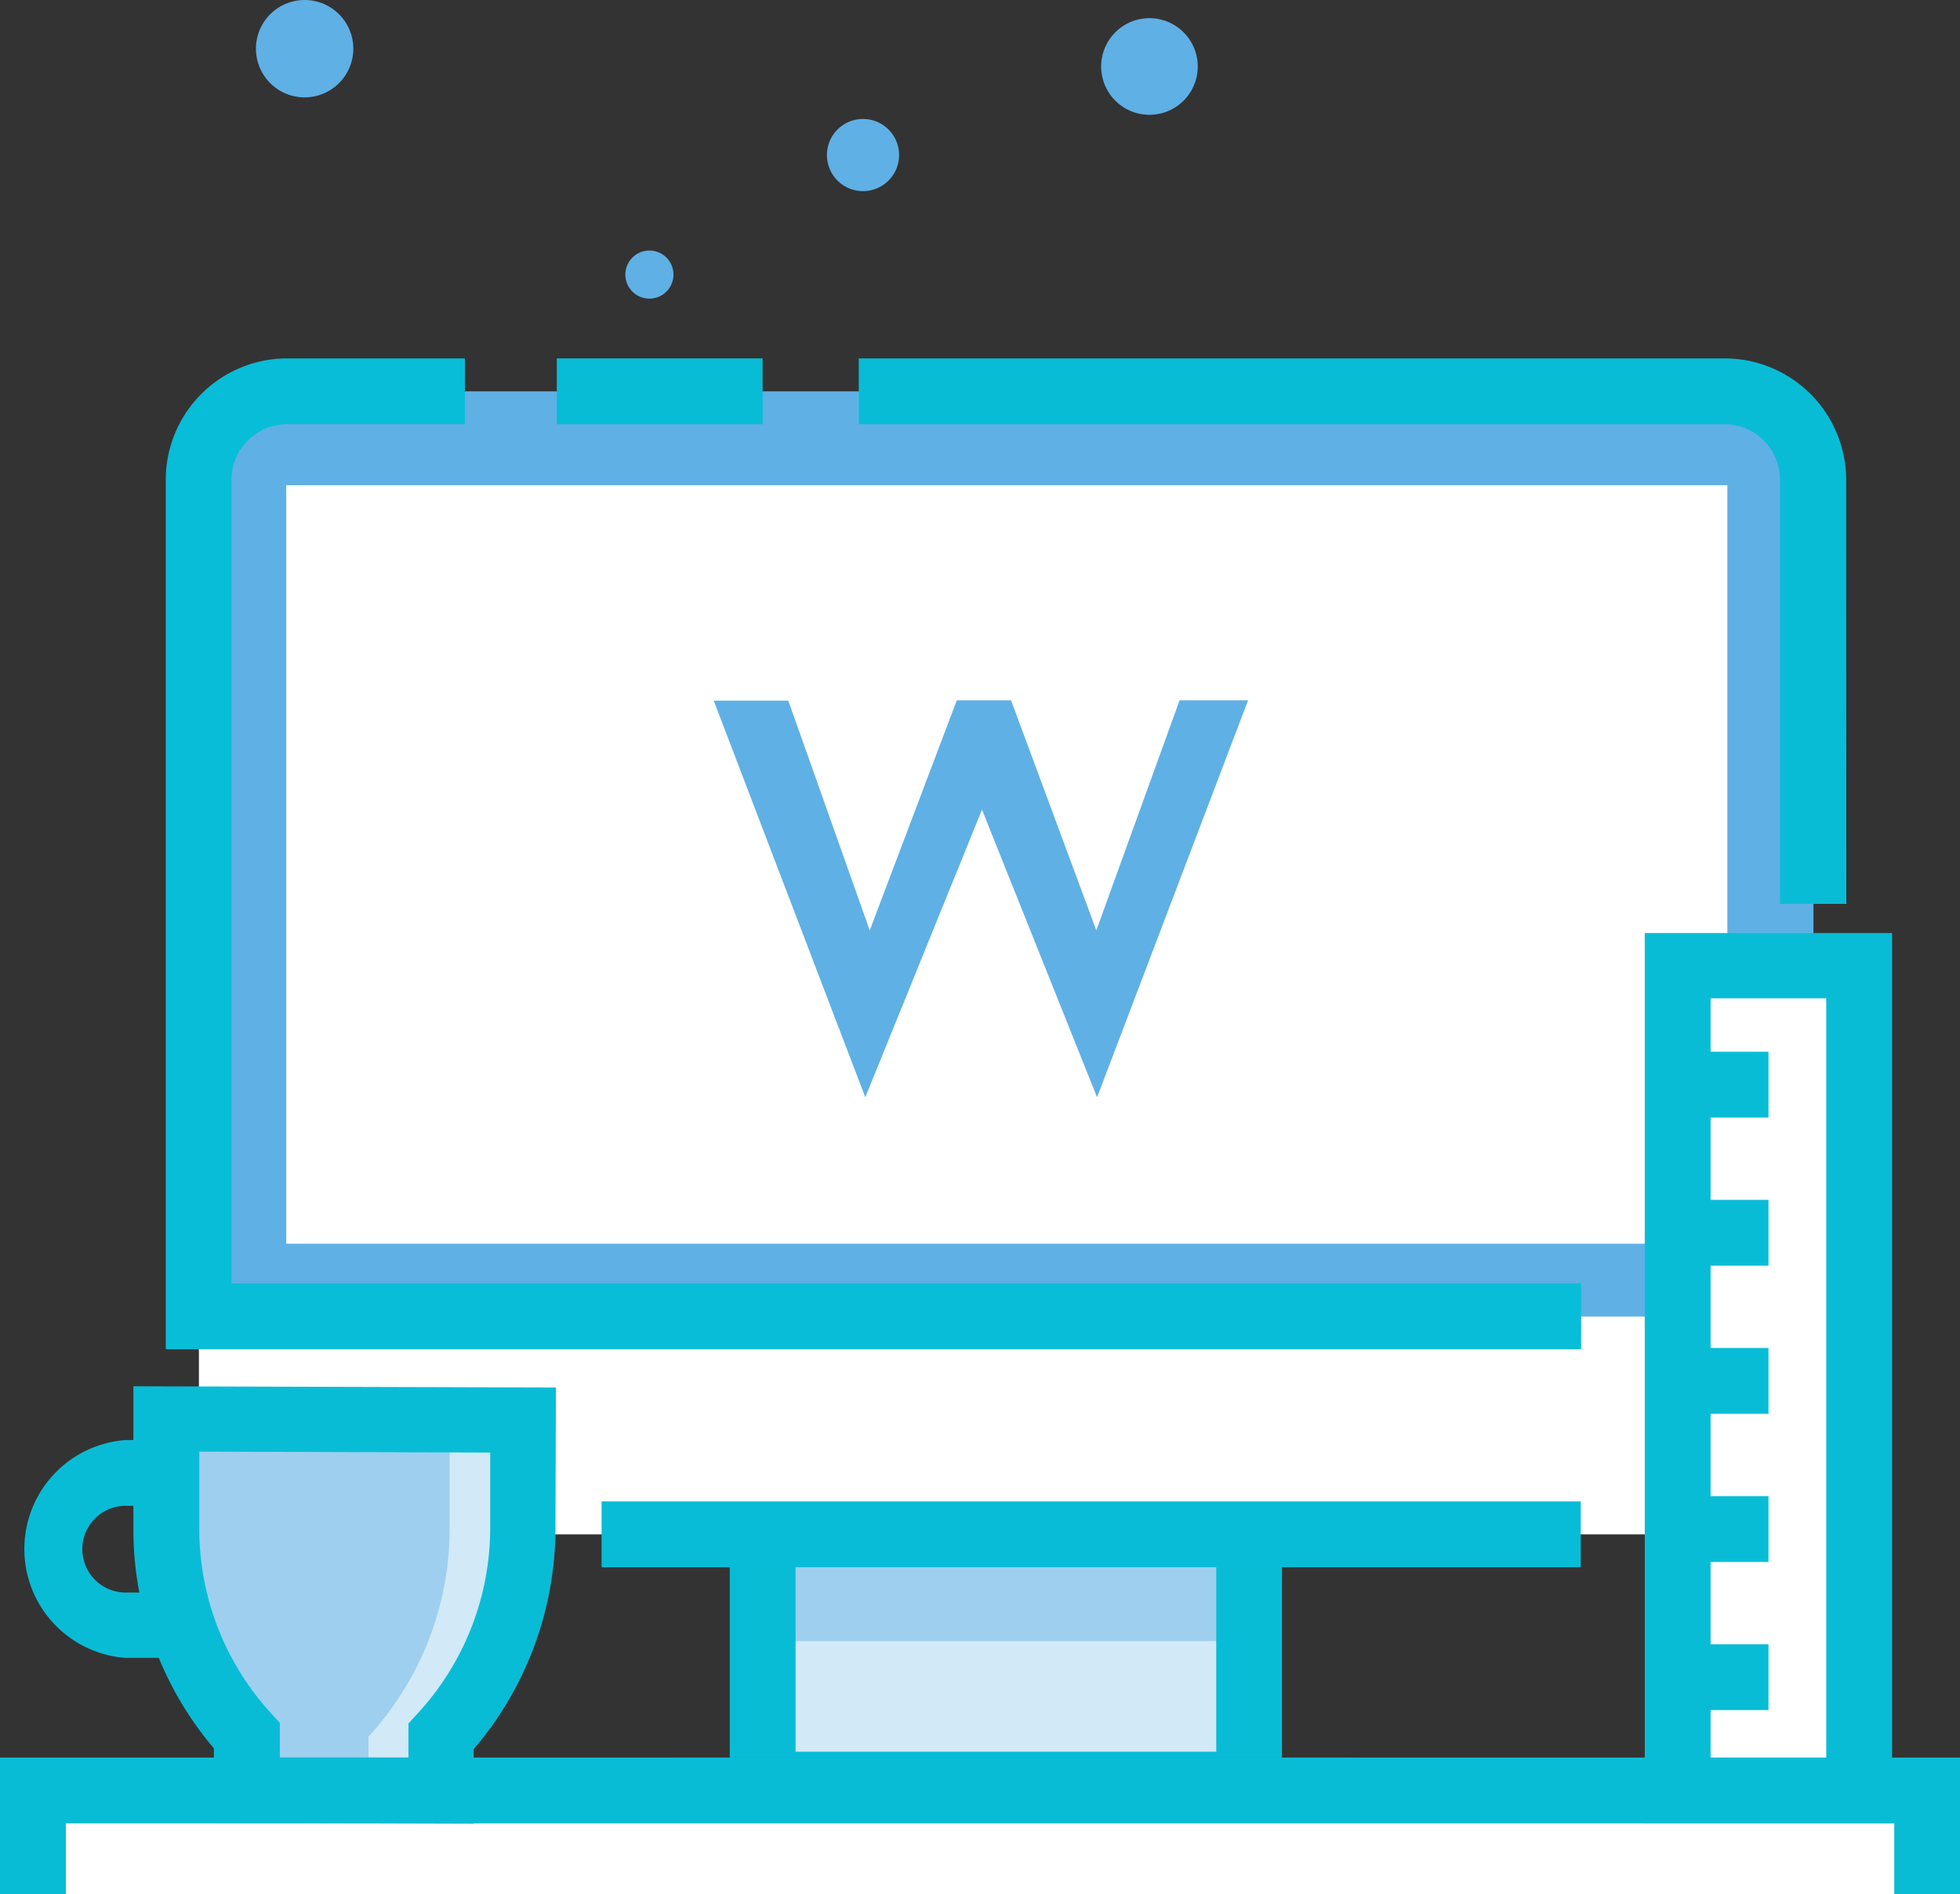
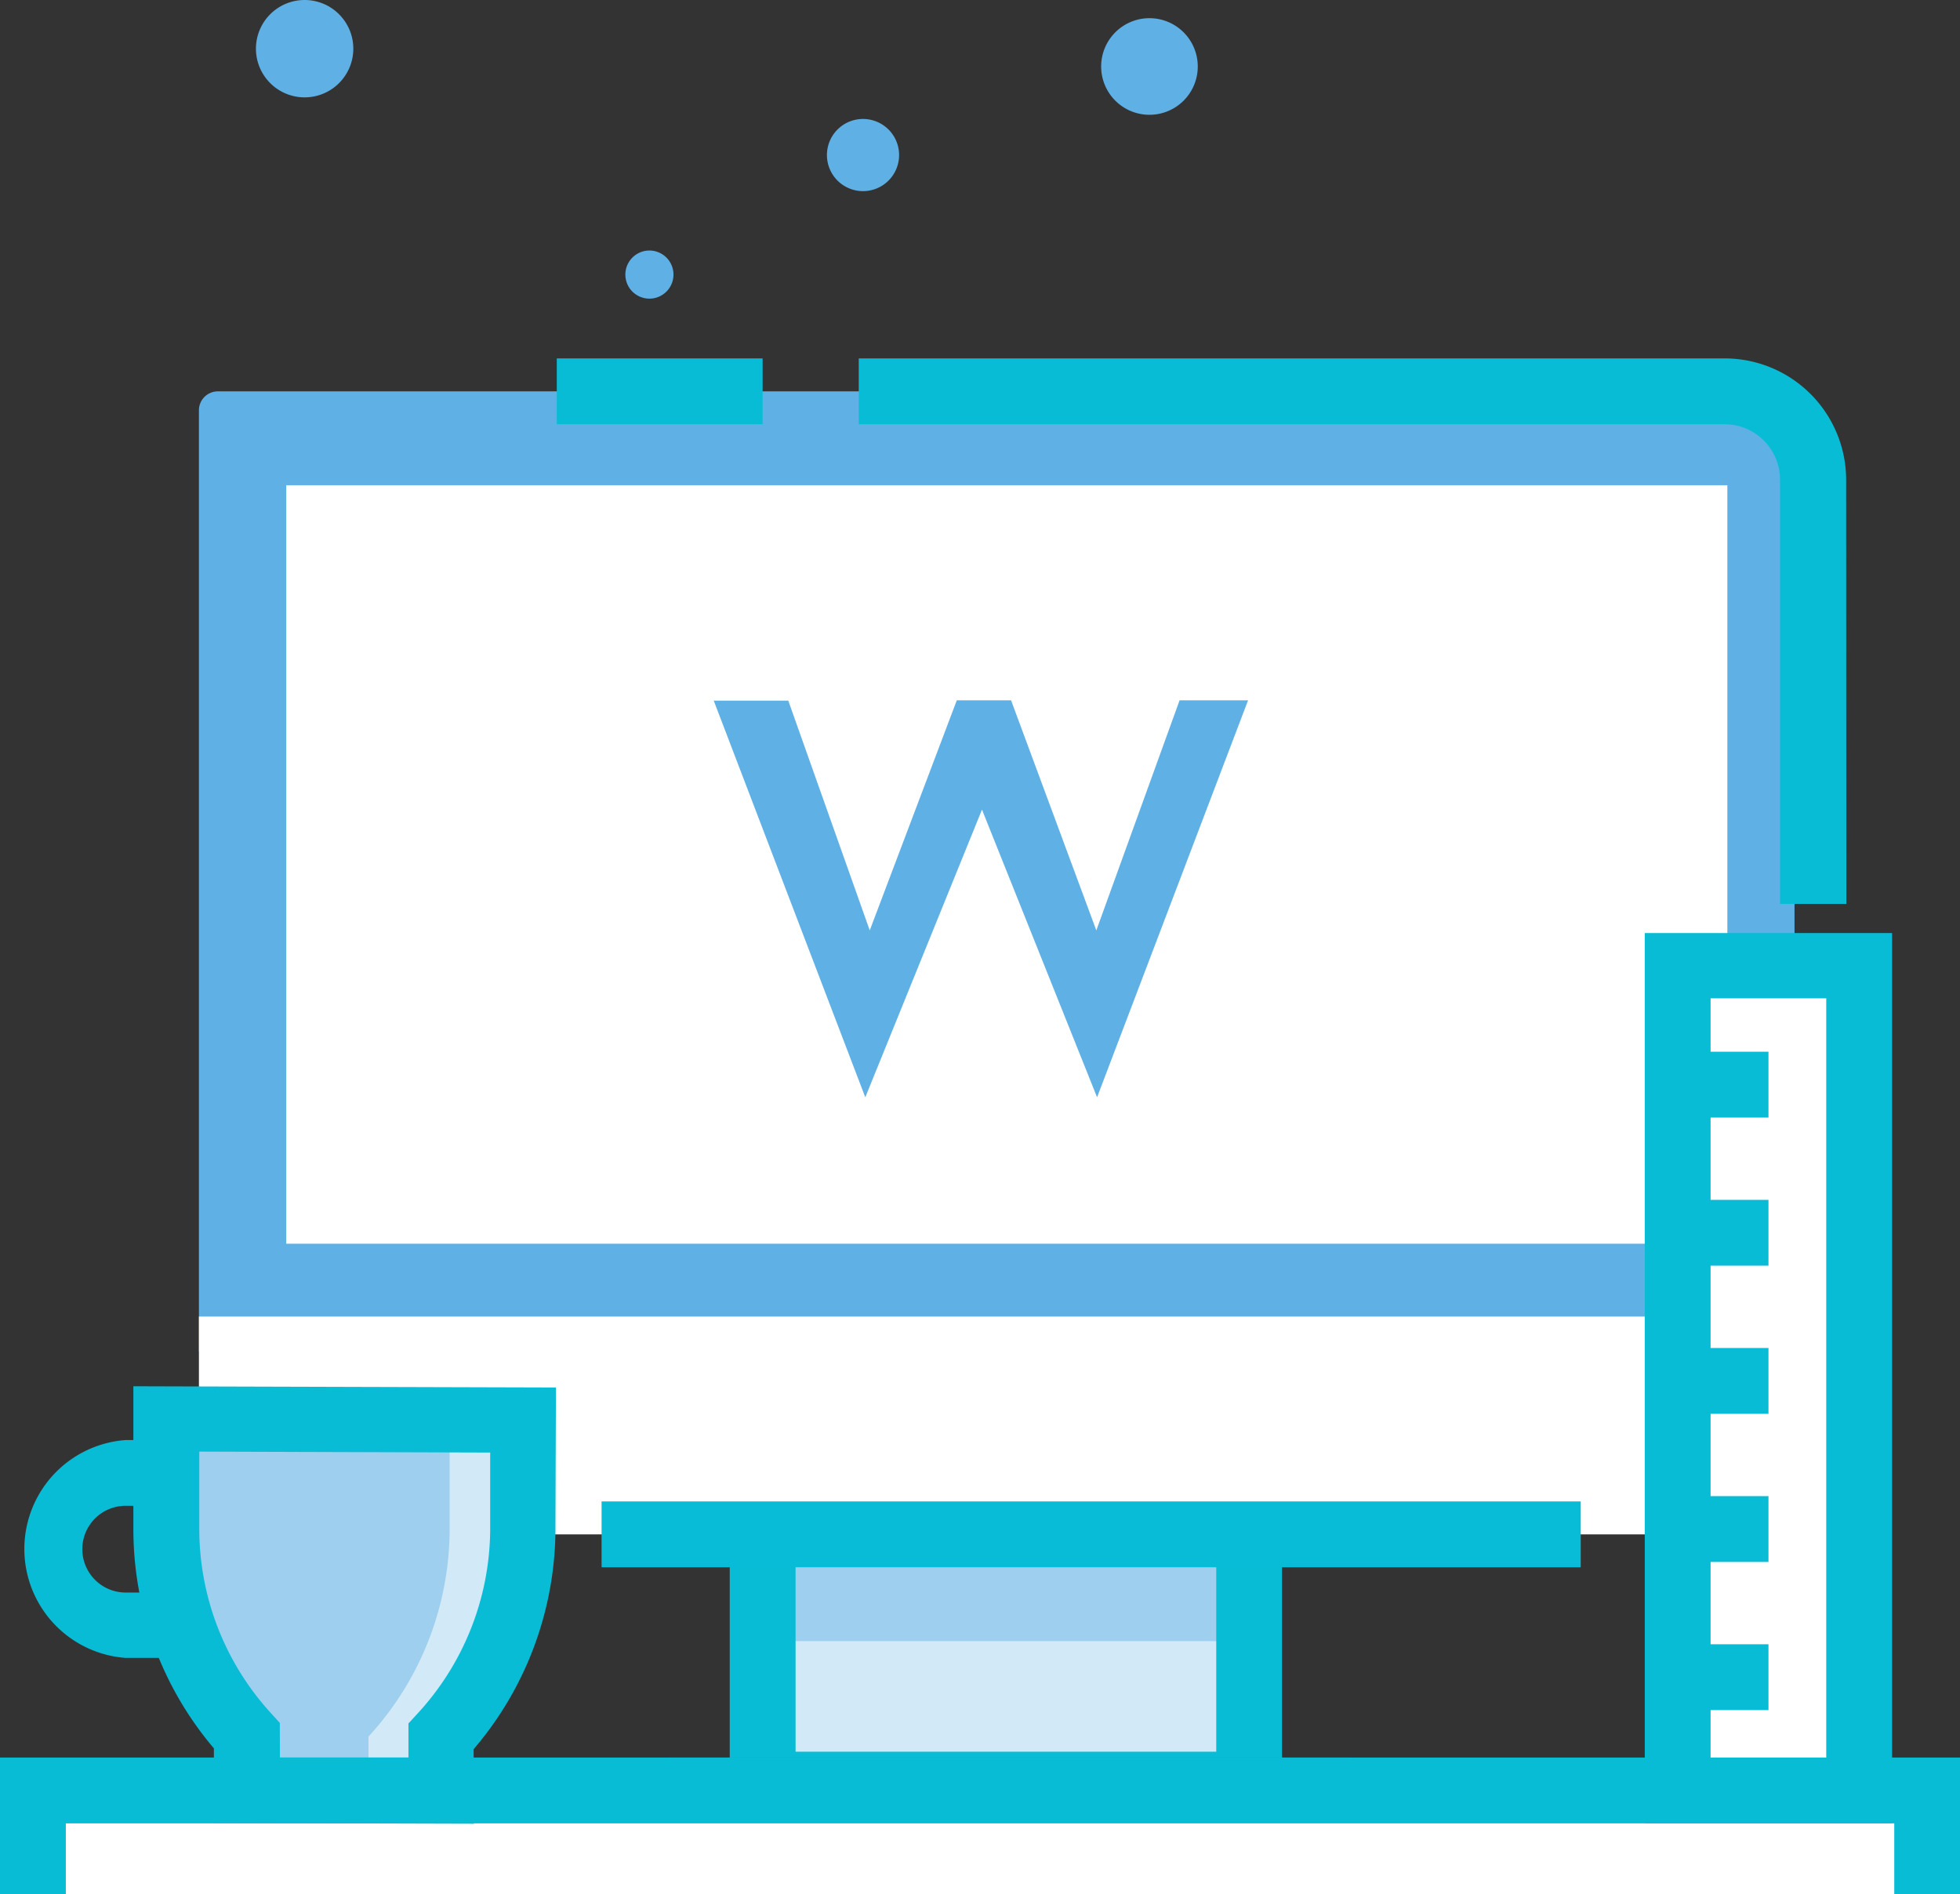
<svg xmlns="http://www.w3.org/2000/svg" id="Layer_1" data-name="Layer 1" viewBox="0 0 206.92 200">
  <rect x="0" y="0" width="206.92" height="200" fill="#333333" stroke="none" />
  <defs>
    <style>.cls-1{fill:#5fb0e5;}.cls-2{fill:#09bcd6;}.cls-3{fill:#fff;}.cls-4{fill:#d2e9f7;}.cls-5{fill:#9ecfef;}.cls-6{fill:#08bdd7;}.cls-7{fill:#08bcd7;}.cls-8{fill:#0686d8;}</style>
  </defs>
  <title>wordpress</title>
-   <path class="cls-1" d="M22.95,41.32H189.45a2,2,0,0,1,2,2V142.7a0,0,0,0,1,0,0H21a0,0,0,0,1,0,0V43.29A2,2,0,0,1,22.95,41.32Z" />
+   <path class="cls-1" d="M22.95,41.32H189.45V142.7a0,0,0,0,1,0,0H21a0,0,0,0,1,0,0V43.29A2,2,0,0,1,22.95,41.32Z" />
  <path class="cls-2" d="M1051,538.2h-7V493.41a5.86,5.86,0,0,0-5.86-5.85H946.74v-6.95h91.43a12.83,12.83,0,0,1,12.81,12.8Z" transform="translate(-856.08 -442.77)" />
  <rect class="cls-2" x="58.78" y="37.84" width="21.73" height="6.95" />
  <rect class="cls-3" x="30.22" y="51.23" width="152.14" height="80.08" />
  <rect class="cls-4" x="80.52" y="158.07" width="51.35" height="30.4" />
  <rect class="cls-5" x="80.52" y="158.07" width="51.35" height="15.2" />
  <path class="cls-2" d="M991.42,634.71h-58.3V597.36h58.3Zm-51.35-7h44.41V604.31H940.07Z" transform="translate(-856.08 -442.77)" />
  <path class="cls-3" d="M21,139H191.43a0,0,0,0,1,0,0v21a2,2,0,0,1-2,2H23a2,2,0,0,1-2-2V139A0,0,0,0,1,21,139Z" />
-   <path class="cls-6" d="M1023,585.22H873.58V493.41a12.82,12.82,0,0,1,12.8-12.8h18.78v6.95H886.38a5.86,5.86,0,0,0-5.86,5.85v84.86H1023Z" transform="translate(-856.08 -442.77)" />
  <rect class="cls-7" x="63.51" y="158.52" width="103.37" height="6.95" />
  <rect class="cls-8" x="70.54" y="185.56" width="71.99" height="6.95" />
  <rect class="cls-3" x="3.47" y="189.03" width="199.98" height="10.97" />
  <polygon class="cls-2" points="206.92 200 199.98 200 199.98 192.51 6.95 192.51 6.95 200 0 200 0 185.56 206.92 185.56 206.92 200" />
  <path class="cls-5" d="M911.29,592.67H873.64v11.45a32.45,32.45,0,0,0,8.57,22h0v5.71h20.51v-5.71h0a32.45,32.45,0,0,0,8.57-22Z" transform="translate(-856.08 -442.77)" />
  <path class="cls-4" d="M903.55,592.67v11.45a32.45,32.45,0,0,1-8.57,22h0v5.71h4.42v-5.71h0a32.45,32.45,0,0,0,8.57-22V592.67Z" transform="translate(-856.08 -442.77)" />
  <path class="cls-2" d="M906.13,635.32l-27.47-.08,0-7.88a35.77,35.77,0,0,1-8.5-23.31l0-14.92,44.61.13-.05,14.92a35.9,35.9,0,0,1-8.64,23.27Zm-20.5-7,13.57,0v-3.59l.92-1a28.9,28.9,0,0,0,7.71-19.6l0-8-30.71-.1,0,8a28.83,28.83,0,0,0,7.59,19.64l.91,1Z" transform="translate(-856.08 -442.77)" />
  <path class="cls-2" d="M875.55,617.81h-6.2a11.53,11.53,0,0,1,0-23h4v6.94h-4a4.58,4.58,0,0,0,0,9.16h6.2Z" transform="translate(-856.08 -442.77)" />
  <rect class="cls-3" x="177.12" y="101.93" width="19.16" height="87.1" />
  <path class="cls-2" d="M1055.83,635.28h-26.11v-94h26.11Zm-19.16-6.95h12.21V548.17h-12.21Z" transform="translate(-856.08 -442.77)" />
  <rect class="cls-2" x="177.12" y="111.04" width="9.58" height="6.95" />
  <rect class="cls-2" x="177.12" y="126.68" width="9.58" height="6.95" />
  <rect class="cls-2" x="177.12" y="142.32" width="9.58" height="6.95" />
  <rect class="cls-2" x="177.12" y="157.96" width="9.58" height="6.95" />
  <rect class="cls-2" x="177.12" y="173.6" width="9.58" height="6.95" />
  <path class="cls-1" d="M927.18,471.76a2.54,2.54,0,1,1-2.54-2.54A2.54,2.54,0,0,1,927.18,471.76Z" transform="translate(-856.08 -442.77)" />
  <path class="cls-1" d="M951,459.14a3.81,3.81,0,1,1-3.81-3.81A3.81,3.81,0,0,1,951,459.14Z" transform="translate(-856.08 -442.77)" />
  <path class="cls-1" d="M982.53,449.78a5.1,5.1,0,1,1-5.1-5.09A5.1,5.1,0,0,1,982.53,449.78Z" transform="translate(-856.08 -442.77)" />
  <path class="cls-1" d="M893.38,447.91a5.14,5.14,0,1,1-5.14-5.14A5.14,5.14,0,0,1,893.38,447.91Z" transform="translate(-856.08 -442.77)" />
  <path class="cls-1" d="M971.9,558.62l-12.15-30.37-12.32,30.37-16-41.88h7.87L947.9,541l9.19-24.29h5.73l9,24.29,8.79-24.29h7.23Z" transform="translate(-856.08 -442.77)" />
</svg>